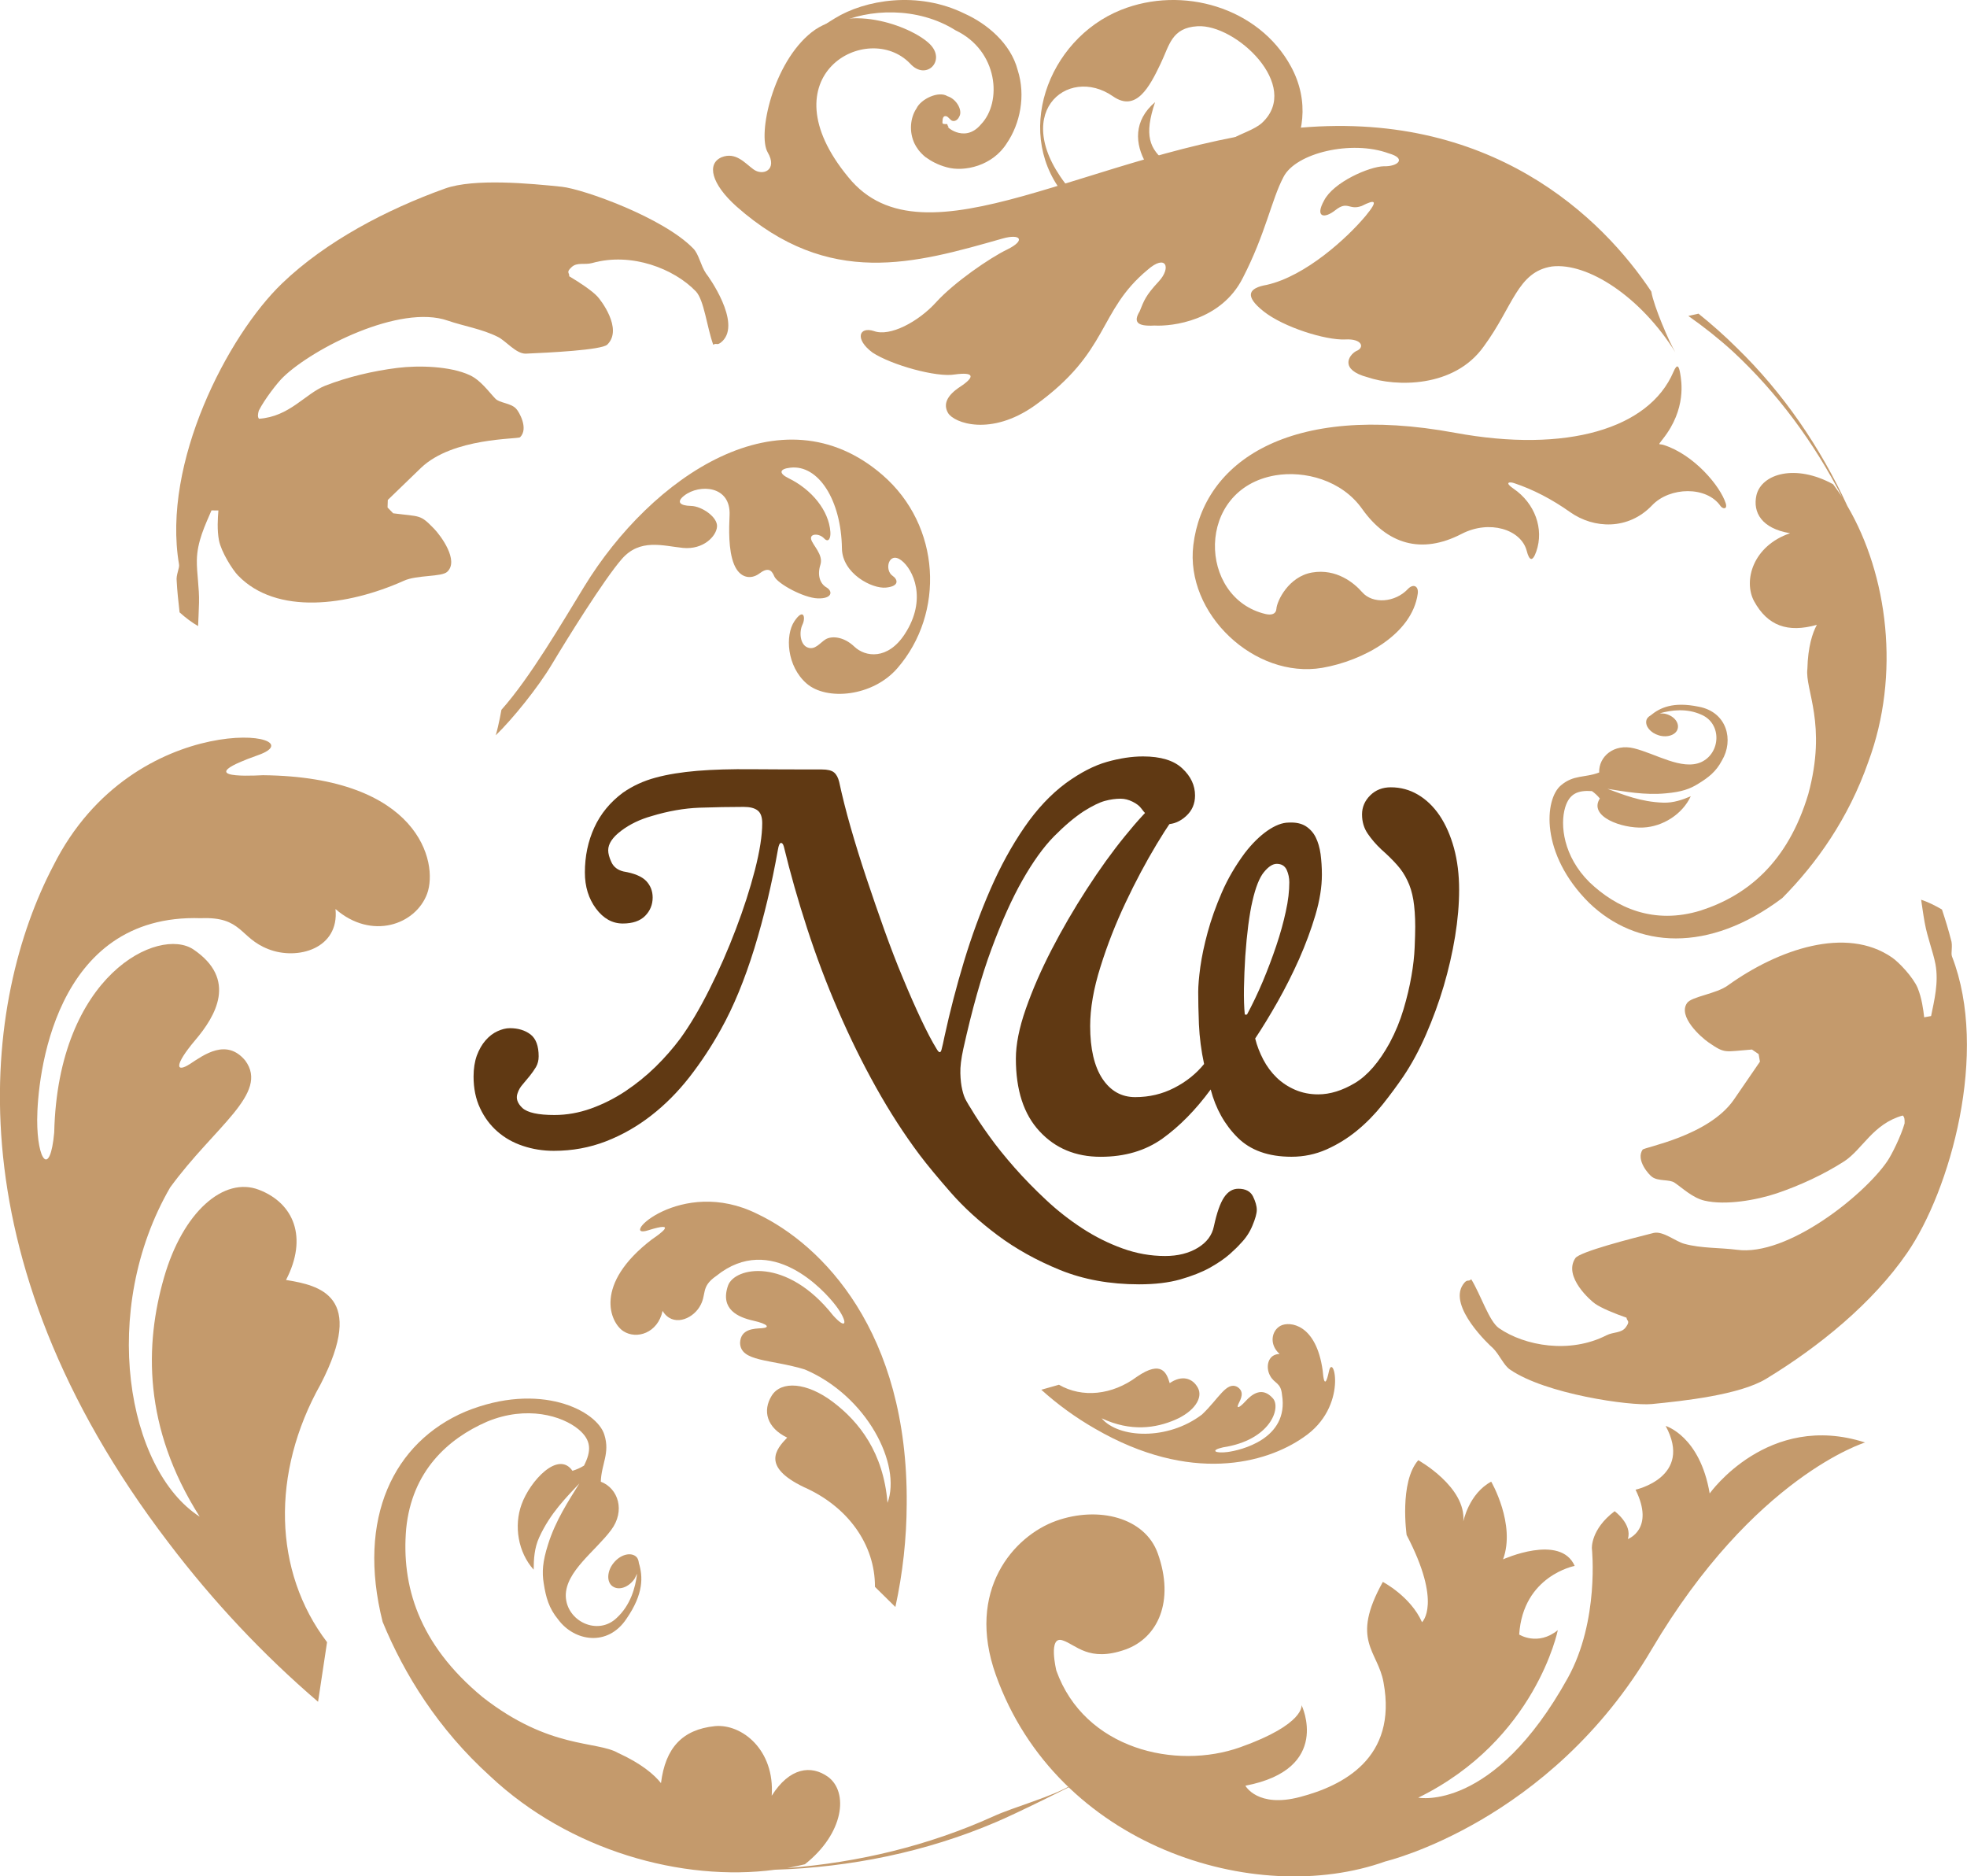
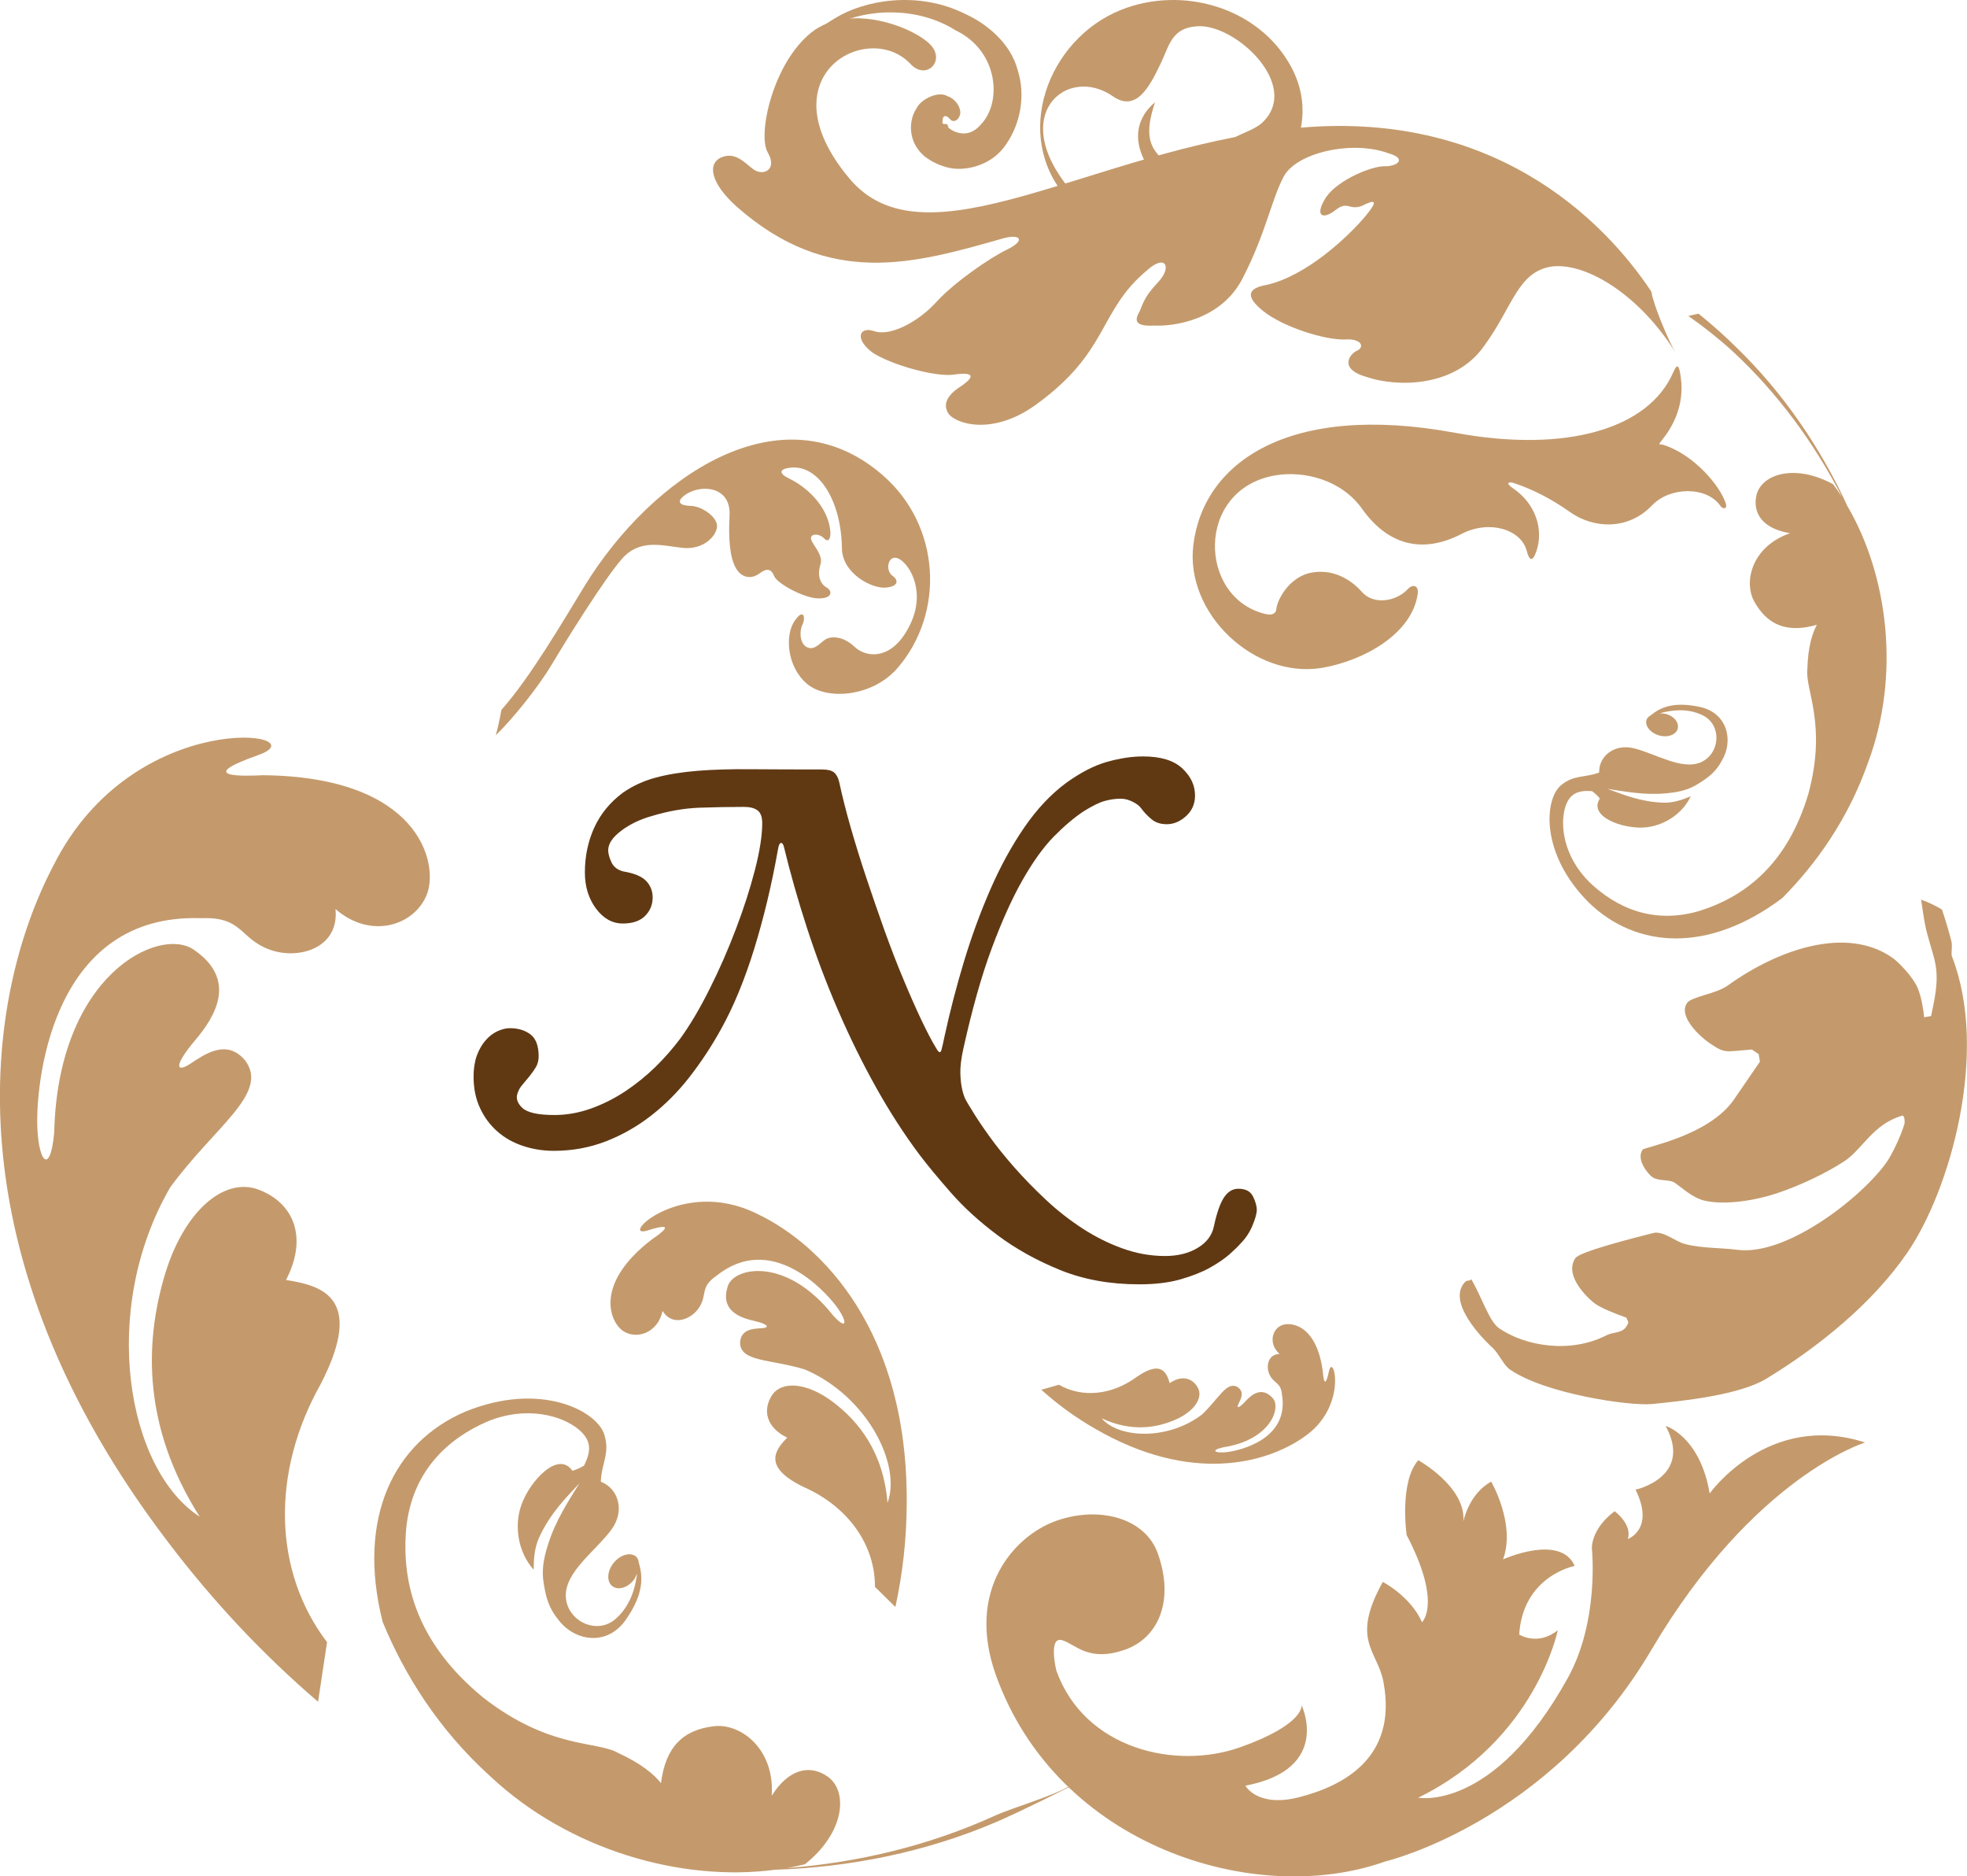
<svg xmlns="http://www.w3.org/2000/svg" version="1.0" id="Layer_1" x="0px" y="0px" viewBox="0 0 49.191 46.918" style="enable-background:new 0 0 49.191 46.918;" xml:space="preserve">
  <style type="text/css">
	.st0{fill-rule:evenodd;clip-rule:evenodd;fill:#C49A6C;}
	.st1{fill:#603913;}
</style>
  <path class="st0" d="M31.652,15.354c0.143,0.033,0.258,0.001,0.268-0.127c0.012-0.2,0.305-0.811,0.894-0.912  c0.61-0.103,1.051,0.263,1.25,0.491c0.263,0.304,0.823,0.263,1.144-0.077c0.132-0.14,0.274-0.081,0.247,0.118  c-0.143,1.016-1.369,1.676-2.389,1.852c-1.691,0.286-3.433-1.358-3.223-3.069c0.248-2.06,2.373-3.578,6.545-2.808  c2.797,0.515,4.855-0.105,5.461-1.522c0.098-0.229,0.139-0.14,0.17,0.042c0.03,0.181,0.162,0.881-0.433,1.633  c-0.138,0.18-0.104,0.114,0.015,0.15c0.764,0.242,1.42,1.03,1.556,1.46c0.05,0.165-0.081,0.14-0.13,0.068  c-0.346-0.501-1.266-0.485-1.711-0.018c-0.594,0.625-1.457,0.59-2.051,0.17c-0.449-0.318-0.921-0.566-1.405-0.726  c-0.108-0.036-0.247-0.021-0.01,0.14c0.536,0.365,0.767,1.006,0.57,1.57c-0.096,0.275-0.177,0.228-0.24-0.017  c-0.142-0.535-0.933-0.782-1.628-0.422c-1.014,0.525-1.866,0.248-2.486-0.623c-0.511-0.724-1.443-0.964-2.171-0.841  C29.886,12.229,29.956,14.959,31.652,15.354z" />
  <path class="st0" d="M48.565,22.742c-0.187-0.109-0.354-0.189-0.521-0.245c0.024,0.153,0.047,0.34,0.09,0.577  c0.066,0.368,0.209,0.726,0.268,1.034c0.085,0.461-0.031,0.908-0.109,1.298l-0.173,0.031c-0.021-0.191-0.061-0.485-0.163-0.733  c-0.115-0.274-0.48-0.655-0.644-0.764c-1.144-0.789-2.841-0.204-4.098,0.697c-0.289,0.215-0.919,0.282-1.025,0.444  c-0.233,0.331,0.335,0.846,0.544,0.989c0.416,0.284,0.379,0.226,1.079,0.173l0.167,0.115l0.033,0.188l-0.654,0.953  c-0.632,0.909-2.235,1.184-2.281,1.248c-0.174,0.258,0.158,0.628,0.24,0.683c0.16,0.114,0.434,0.053,0.562,0.144  c0.192,0.131,0.452,0.379,0.744,0.447c0.524,0.125,1.303-0.012,1.812-0.183c0.585-0.199,1.175-0.472,1.69-0.803  c0.455-0.302,0.715-0.934,1.457-1.142c0.048,0.037,0.051,0.112,0.047,0.198c-0.088,0.313-0.326,0.794-0.438,0.953  c-0.584,0.849-2.496,2.378-3.756,2.206c-0.409-0.054-0.889-0.033-1.31-0.148c-0.217-0.055-0.533-0.328-0.772-0.273  c-0.565,0.142-1.846,0.47-1.957,0.63c-0.316,0.466,0.404,1.081,0.492,1.139c0.16,0.112,0.498,0.25,0.787,0.35  c0.008,0.091,0.101,0.072-0.013,0.233c-0.11,0.16-0.309,0.117-0.487,0.207c-0.914,0.468-2.043,0.269-2.69-0.178  c-0.246-0.171-0.449-0.823-0.693-1.223c-0.076,0.078-0.096-0.027-0.205,0.131c-0.381,0.551,0.674,1.53,0.74,1.584  c0.172,0.166,0.274,0.437,0.434,0.543c0.887,0.613,3.002,0.914,3.543,0.863c0.781-0.076,2.194-0.227,2.861-0.63  c1.318-0.801,2.661-1.888,3.529-3.151c1.071-1.554,2.054-5.007,1.121-7.41c-0.035-0.083,0.027-0.275-0.027-0.425  C48.734,23.273,48.654,23.01,48.565,22.742z" />
-   <path class="st0" d="M4.491,15.312c0.161,0.143,0.308,0.254,0.463,0.343c0.005-0.156,0.018-0.343,0.023-0.583  c0.01-0.373-0.06-0.751-0.054-1.064c0.007-0.468,0.21-0.881,0.366-1.246l0.173,0.002c-0.016,0.191-0.036,0.486,0.014,0.748  c0.058,0.292,0.34,0.737,0.476,0.877c0.961,0.997,2.736,0.764,4.145,0.134c0.325-0.152,0.954-0.091,1.09-0.228  c0.295-0.279-0.159-0.896-0.333-1.076c-0.351-0.36-0.328-0.296-1.021-0.384L9.692,12.69l0.006-0.189l0.83-0.802  c0.797-0.763,2.42-0.713,2.478-0.766c0.221-0.218-0.03-0.645-0.1-0.715c-0.133-0.143-0.414-0.138-0.52-0.252  c-0.161-0.167-0.366-0.46-0.638-0.585c-0.487-0.227-1.277-0.248-1.808-0.182C9.33,9.275,8.697,9.424,8.128,9.646  c-0.503,0.205-0.885,0.771-1.651,0.825c-0.039-0.045-0.028-0.12-0.005-0.203C6.618,9.98,6.946,9.557,7.087,9.425  c0.74-0.714,2.915-1.827,4.11-1.408c0.392,0.135,0.863,0.21,1.251,0.406c0.201,0.096,0.456,0.426,0.701,0.42  c0.581-0.025,1.897-0.09,2.038-0.226c0.403-0.393-0.178-1.137-0.254-1.211c-0.134-0.141-0.438-0.344-0.698-0.498  c0.011-0.091-0.087-0.092,0.057-0.226c0.14-0.134,0.326-0.052,0.518-0.105c0.986-0.277,2.05,0.144,2.593,0.709  c0.206,0.218,0.275,0.894,0.434,1.335c0.091-0.062,0.088,0.044,0.228-0.089c0.481-0.464-0.352-1.63-0.409-1.695  c-0.133-0.197-0.18-0.483-0.315-0.619c-0.745-0.775-2.752-1.49-3.292-1.548c-0.78-0.081-2.192-0.216-2.921,0.045  C9.679,5.235,8.151,6.031,7.05,7.09c-1.356,1.306-3.006,4.486-2.573,7.021c0.02,0.089-0.08,0.264-0.058,0.422  C4.43,14.758,4.459,15.032,4.491,15.312z" />
  <path class="st0" d="M23.281,1.132c0.365,0.405-0.129,0.89-0.519,0.459c-1.059-1.106-3.651,0.298-1.545,2.842  c1.898,2.341,6.075-0.688,11.071-1.218c4.997-0.528,7.799,2.254,9.008,4.075c0.061,0.367,0.448,1.266,0.6,1.517  C41.025,7.411,39.7,6.56,38.812,6.663c-0.865,0.132-0.969,0.998-1.705,1.998c-0.743,1.05-2.211,1.008-2.906,0.772  c-0.703-0.186-0.479-0.547-0.287-0.654C34.13,8.7,34.08,8.463,33.637,8.488c-0.493,0.021-1.54-0.308-2.036-0.702  C31.105,7.393,31.23,7.2,31.679,7.123c0.98-0.221,2.023-1.185,2.475-1.727c0.331-0.401,0.229-0.413-0.1-0.246  c-0.323,0.117-0.345-0.142-0.66,0.106c-0.284,0.225-0.511,0.172-0.282-0.241c0.236-0.463,1.133-0.85,1.496-0.858  c0.335,0.013,0.592-0.191,0.116-0.324c-0.917-0.337-2.323-0.014-2.629,0.598c-0.296,0.561-0.448,1.422-1.015,2.519  c-0.541,1.074-1.77,1.215-2.209,1.19c-0.439,0.025-0.531-0.09-0.37-0.355c0.109-0.271,0.149-0.395,0.474-0.744  c0.326-0.349,0.186-0.701-0.277-0.293c-1.256,1.044-0.932,2.038-2.822,3.393c-1.099,0.777-2.017,0.436-2.166,0.187  c-0.13-0.222-0.028-0.443,0.309-0.662c0.364-0.242,0.354-0.371-0.146-0.302c-0.449,0.077-1.574-0.235-2.053-0.548  c-0.453-0.337-0.337-0.659,0.036-0.538c0.397,0.148,1.113-0.231,1.557-0.723c0.446-0.491,1.343-1.11,1.781-1.319  c0.463-0.229,0.329-0.399-0.123-0.271c-2.191,0.623-4.331,1.251-6.651-0.801c-0.632-0.565-0.753-1.07-0.372-1.233  c0.353-0.138,0.578,0.145,0.79,0.3c0.239,0.182,0.619,0.019,0.36-0.423c-0.257-0.444,0.131-2.235,1.098-3  C21.262,0.045,22.891,0.699,23.281,1.132z" />
  <g>
    <g>
      <g>
        <path class="st1" d="M28.488,32.114c-0.733,0-1.392-0.12-1.98-0.359c-0.588-0.24-1.108-0.53-1.561-0.869     c-0.453-0.339-0.842-0.693-1.167-1.064c-0.325-0.371-0.588-0.687-0.786-0.95c-0.379-0.506-0.742-1.066-1.086-1.682     c-0.344-0.615-0.66-1.258-0.949-1.927c-0.291-0.669-0.547-1.351-0.774-2.048c-0.227-0.696-0.421-1.379-0.583-2.048     c-0.018-0.064-0.044-0.094-0.074-0.089c-0.032,0.005-0.056,0.061-0.074,0.169c-0.154,0.869-0.351,1.692-0.59,2.47     c-0.241,0.777-0.517,1.452-0.835,2.021c-0.234,0.424-0.498,0.822-0.786,1.193c-0.29,0.371-0.609,0.692-0.957,0.962     c-0.349,0.272-0.725,0.487-1.132,0.645c-0.408,0.158-0.842,0.238-1.303,0.238c-0.271,0-0.529-0.041-0.773-0.123     c-0.245-0.081-0.457-0.201-0.637-0.359c-0.182-0.158-0.327-0.353-0.435-0.584c-0.109-0.23-0.163-0.495-0.163-0.792     c0-0.198,0.028-0.373,0.081-0.523c0.056-0.149,0.127-0.276,0.218-0.38c0.09-0.104,0.19-0.18,0.299-0.23     c0.107-0.049,0.211-0.076,0.311-0.076c0.208,0,0.379,0.053,0.515,0.156c0.136,0.105,0.204,0.287,0.204,0.55     c0,0.099-0.023,0.188-0.067,0.265c-0.047,0.077-0.098,0.151-0.156,0.223c-0.06,0.073-0.118,0.143-0.176,0.211     c-0.06,0.068-0.103,0.142-0.129,0.223c-0.046,0.127-0.004,0.249,0.121,0.367c0.127,0.117,0.395,0.176,0.801,0.176     c0.308,0,0.613-0.054,0.915-0.162c0.303-0.109,0.591-0.254,0.862-0.434c0.271-0.182,0.522-0.384,0.754-0.611     c0.229-0.225,0.435-0.461,0.617-0.705c0.243-0.335,0.487-0.746,0.731-1.235c0.246-0.488,0.464-0.988,0.658-1.499     c0.195-0.511,0.354-1.004,0.477-1.479c0.122-0.475,0.183-0.866,0.183-1.173c0-0.153-0.039-0.26-0.116-0.318     c-0.077-0.059-0.191-0.088-0.345-0.088c-0.354,0-0.722,0.007-1.107,0.02c-0.383,0.014-0.784,0.084-1.199,0.21     c-0.291,0.082-0.543,0.203-0.76,0.367c-0.216,0.162-0.325,0.325-0.325,0.488c0,0.081,0.026,0.181,0.081,0.298     c0.055,0.118,0.154,0.195,0.298,0.231c0.272,0.045,0.461,0.125,0.57,0.237c0.108,0.114,0.163,0.252,0.163,0.414     c0,0.181-0.064,0.335-0.19,0.462c-0.127,0.126-0.312,0.189-0.557,0.189c-0.261,0-0.484-0.124-0.67-0.373     c-0.185-0.249-0.278-0.549-0.278-0.902c0-0.407,0.078-0.781,0.236-1.126c0.158-0.344,0.397-0.633,0.712-0.868     c0.246-0.172,0.52-0.298,0.823-0.379c0.301-0.082,0.65-0.137,1.043-0.17c0.393-0.032,0.846-0.045,1.357-0.04     c0.51,0.004,1.096,0.006,1.755,0.006c0.145,0,0.246,0.025,0.306,0.075c0.059,0.05,0.102,0.129,0.128,0.238     c0.074,0.343,0.168,0.721,0.286,1.132c0.118,0.411,0.249,0.834,0.394,1.268c0.145,0.434,0.294,0.866,0.447,1.295     c0.155,0.43,0.309,0.835,0.469,1.214c0.157,0.38,0.309,0.724,0.454,1.031c0.146,0.308,0.275,0.556,0.394,0.747     c0.054,0.09,0.093,0.092,0.115,0.006c0.023-0.086,0.048-0.197,0.075-0.332c0.136-0.623,0.298-1.25,0.488-1.878     c0.191-0.629,0.41-1.228,0.659-1.798c0.248-0.57,0.53-1.085,0.847-1.547c0.316-0.461,0.666-0.832,1.044-1.112     c0.361-0.261,0.703-0.438,1.025-0.529c0.319-0.09,0.621-0.136,0.901-0.136c0.442,0,0.771,0.1,0.982,0.299     c0.214,0.199,0.319,0.425,0.319,0.678c0,0.208-0.074,0.379-0.224,0.515c-0.149,0.136-0.311,0.203-0.482,0.203     c-0.154,0-0.281-0.04-0.379-0.122c-0.101-0.082-0.186-0.172-0.258-0.271c-0.046-0.063-0.117-0.12-0.219-0.17     c-0.099-0.049-0.199-0.075-0.297-0.075c-0.127,0-0.258,0.018-0.395,0.055c-0.136,0.037-0.312,0.123-0.528,0.258     c-0.235,0.154-0.484,0.365-0.747,0.631c-0.262,0.267-0.524,0.631-0.786,1.092c-0.262,0.461-0.52,1.033-0.773,1.716     c-0.254,0.683-0.488,1.517-0.707,2.503c-0.053,0.244-0.079,0.447-0.074,0.61c0.004,0.163,0.021,0.301,0.048,0.414     c0.026,0.114,0.059,0.207,0.102,0.278c0.039,0.072,0.078,0.135,0.114,0.19c0.117,0.199,0.269,0.427,0.455,0.685     c0.184,0.258,0.398,0.522,0.637,0.794c0.239,0.271,0.502,0.54,0.788,0.807c0.284,0.267,0.588,0.503,0.908,0.712     c0.32,0.208,0.654,0.375,1.004,0.501c0.349,0.126,0.703,0.189,1.064,0.189c0.316,0,0.588-0.067,0.815-0.203     c0.226-0.136,0.361-0.317,0.406-0.542c0.072-0.335,0.156-0.574,0.252-0.719c0.096-0.144,0.214-0.218,0.359-0.218     c0.18,0,0.302,0.064,0.366,0.191c0.061,0.126,0.095,0.239,0.095,0.339c0,0.089-0.037,0.222-0.109,0.393     c-0.071,0.172-0.172,0.321-0.298,0.448c-0.054,0.063-0.144,0.151-0.271,0.265c-0.128,0.113-0.293,0.225-0.495,0.339     c-0.204,0.113-0.451,0.209-0.739,0.292C29.229,32.073,28.885,32.114,28.488,32.114z" />
      </g>
      <g>
-         <path class="st1" d="M25.405,26.47c0-0.353,0.082-0.769,0.25-1.248c0.168-0.479,0.383-0.972,0.645-1.479     c0.262-0.507,0.553-1.008,0.875-1.506c0.321-0.497,0.64-0.941,0.957-1.329c0.314-0.389,0.606-0.704,0.873-0.942     c0.268-0.24,0.477-0.359,0.633-0.359c0.062,0,0.104,0.018,0.121,0.053c0.018,0.037,0.027,0.078,0.027,0.122     c0,0.028-0.01,0.064-0.027,0.109c-0.018,0.045-0.068,0.118-0.148,0.217c-0.191,0.226-0.42,0.561-0.686,1.003     c-0.267,0.444-0.525,0.927-0.773,1.452c-0.248,0.524-0.459,1.06-0.63,1.608c-0.173,0.546-0.259,1.042-0.259,1.485     c0,0.569,0.103,1.008,0.305,1.315c0.205,0.308,0.477,0.462,0.822,0.462c0.351,0,0.677-0.077,0.975-0.231     c0.3-0.153,0.548-0.352,0.747-0.597c-0.072-0.335-0.114-0.664-0.129-0.991c-0.013-0.326-0.018-0.596-0.018-0.813     c0-0.154,0.018-0.362,0.053-0.624c0.037-0.263,0.098-0.552,0.184-0.868c0.086-0.316,0.203-0.646,0.352-0.99     c0.148-0.344,0.342-0.673,0.577-0.991c0.181-0.234,0.368-0.419,0.562-0.555c0.197-0.136,0.375-0.205,0.537-0.205     c0.173-0.009,0.312,0.021,0.421,0.088c0.108,0.069,0.193,0.162,0.251,0.278c0.059,0.119,0.1,0.258,0.123,0.42     c0.021,0.164,0.033,0.335,0.033,0.516c0,0.308-0.054,0.645-0.162,1.011c-0.109,0.366-0.245,0.732-0.407,1.099     c-0.163,0.366-0.343,0.722-0.536,1.065c-0.195,0.343-0.382,0.651-0.563,0.922c0.044,0.182,0.114,0.357,0.203,0.529     c0.091,0.172,0.202,0.321,0.333,0.448c0.131,0.126,0.283,0.228,0.461,0.305c0.176,0.076,0.369,0.115,0.578,0.115     c0.297,0,0.604-0.095,0.922-0.285c0.315-0.19,0.604-0.524,0.867-1.003c0.145-0.271,0.26-0.552,0.346-0.841     c0.086-0.29,0.152-0.566,0.197-0.829c0.046-0.261,0.072-0.501,0.081-0.718c0.009-0.217,0.014-0.389,0.014-0.515     c0-0.263-0.017-0.486-0.047-0.672c-0.032-0.185-0.081-0.349-0.151-0.488c-0.066-0.141-0.151-0.269-0.257-0.387     c-0.104-0.117-0.232-0.245-0.386-0.38c-0.136-0.127-0.251-0.26-0.347-0.401c-0.095-0.139-0.142-0.299-0.142-0.481     c0-0.181,0.067-0.339,0.203-0.475c0.137-0.136,0.309-0.203,0.516-0.203c0.244,0,0.471,0.061,0.678,0.183     c0.208,0.122,0.389,0.296,0.543,0.522c0.152,0.227,0.272,0.498,0.359,0.814c0.086,0.316,0.129,0.664,0.129,1.044     c0,0.362-0.033,0.751-0.101,1.167c-0.068,0.417-0.164,0.83-0.285,1.242c-0.122,0.412-0.27,0.813-0.441,1.207     c-0.171,0.393-0.361,0.744-0.568,1.051c-0.154,0.226-0.326,0.459-0.516,0.698c-0.191,0.24-0.402,0.458-0.638,0.652     c-0.235,0.194-0.492,0.352-0.767,0.475c-0.275,0.122-0.568,0.183-0.876,0.183c-0.578,0-1.028-0.161-1.349-0.481     c-0.322-0.321-0.546-0.721-0.672-1.201c-0.379,0.516-0.783,0.924-1.208,1.229c-0.425,0.302-0.939,0.454-1.545,0.454     c-0.624,0-1.134-0.212-1.527-0.638C25.601,27.863,25.405,27.257,25.405,26.47z M31.929,21.6c-0.101,0-0.205,0.068-0.318,0.204     c-0.113,0.135-0.211,0.38-0.291,0.732c-0.037,0.155-0.07,0.353-0.103,0.597c-0.031,0.244-0.056,0.502-0.075,0.773     c-0.017,0.271-0.028,0.538-0.033,0.8c-0.004,0.262,0.003,0.484,0.021,0.664h0.054c0.137-0.253,0.268-0.529,0.395-0.827     c0.125-0.299,0.238-0.597,0.338-0.895c0.101-0.3,0.18-0.583,0.238-0.855c0.061-0.271,0.088-0.516,0.088-0.732     c0-0.108-0.022-0.213-0.066-0.312C32.129,21.65,32.047,21.6,31.929,21.6z" />
-       </g>
+         </g>
    </g>
  </g>
  <path class="st0" d="M32.549,42.635c0,0,0.091,0.476-1.53,1.053c-1.614,0.576-3.898,0.05-4.602-1.916c0,0-0.215-0.885,0.158-0.755  c0.33,0.103,0.652,0.556,1.574,0.227c0.802-0.288,1.234-1.2,0.805-2.402c-0.323-0.903-1.489-1.188-2.541-0.814  c-1.063,0.38-2.263,1.739-1.509,3.854c1.53,4.282,6.484,5.827,9.745,4.661c0,0,4.108-0.972,6.654-5.297  c2.557-4.33,5.339-5.177,5.339-5.177c-2.427-0.785-3.886,1.274-3.886,1.274c-0.244-1.439-1.101-1.688-1.101-1.688  c0.694,1.28-0.753,1.594-0.753,1.594c0.489,0.989-0.193,1.234-0.193,1.234c0.119-0.368-0.33-0.696-0.33-0.696  c-0.602,0.454-0.569,0.929-0.569,0.929s0.194,1.806-0.604,3.244c-1.863,3.359-3.738,2.99-3.738,2.99  c2.938-1.439,3.49-4.189,3.49-4.189c-0.5,0.407-0.966,0.11-0.966,0.11c0.095-1.473,1.388-1.716,1.388-1.716  c-0.358-0.813-1.791-0.164-1.791-0.164c0.322-0.881-0.297-1.943-0.297-1.943c-0.561,0.302-0.697,0.996-0.697,0.996  c0.076-0.865-1.127-1.532-1.127-1.532c-0.48,0.546-0.291,1.87-0.291,1.87c0.897,1.716,0.385,2.18,0.385,2.18  c-0.285-0.645-0.98-1.007-0.98-1.007c-0.822,1.475-0.121,1.718,0.018,2.517c0.348,1.889-1.016,2.58-2.09,2.861  c-1.063,0.281-1.365-0.282-1.365-0.282C33.324,44.234,32.549,42.635,32.549,42.635L32.549,42.635z" />
  <path class="st0" d="M7.954,42.552l0.225-1.49c-1.344-1.765-1.406-4.234-0.162-6.448c1.146-2.217-0.028-2.473-0.864-2.609  c0.551-1.062,0.196-1.92-0.677-2.255c-0.874-0.338-1.903,0.546-2.377,2.204c-0.475,1.659-0.528,3.729,0.895,5.97  c-1.82-1.171-2.518-5.158-0.739-8.232c1.113-1.527,2.482-2.349,1.88-3.171c-0.468-0.566-1.032-0.148-1.384,0.083  c-0.361,0.232-0.397,0.032,0.126-0.589c0.523-0.613,1.06-1.529-0.039-2.274c-0.865-0.58-3.389,0.63-3.482,4.574  C1.254,29.445,0.928,29.035,0.93,28c0.004-1.039,0.398-5.166,4.095-5.041c1.04-0.043,0.96,0.494,1.689,0.775  c0.726,0.284,1.776-0.012,1.676-1.004c0.901,0.785,2.005,0.395,2.292-0.384c0.285-0.779-0.204-2.923-4.105-2.962  c-0.493,0.024-1.728,0.064-0.123-0.502c1.608-0.564-3.097-1.273-5.121,2.766c-1.741,3.324-2.639,9.702,2.884,16.93  C5.32,40.031,6.572,41.368,7.954,42.552z" />
  <path class="st0" d="M19.806,1.432c0.012,0.017,0.299-0.518,1.071-0.973c0.751-0.464,2.078-0.693,3.246-0.118  c0.556,0.25,1.153,0.742,1.327,1.41c0.208,0.646,0.057,1.348-0.27,1.828c-0.354,0.569-1.067,0.728-1.505,0.603  c-0.227-0.061-0.397-0.158-0.529-0.253c-0.156-0.125-0.233-0.255-0.271-0.33c-0.147-0.301-0.112-0.655,0.045-0.888  c0.11-0.236,0.554-0.446,0.774-0.306c0.222,0.067,0.382,0.348,0.3,0.503C23.929,3.053,23.817,3.038,23.78,3  c-0.051-0.042-0.088-0.108-0.154-0.095c-0.064,0.016-0.054,0.137-0.057,0.158c-0.007,0.069,0.141,0.016,0.123,0.055  C23.7,3.15,23.723,3.167,23.726,3.18c-0.14-0.09,0.373,0.444,0.805-0.069c0.538-0.557,0.434-1.843-0.633-2.352  c-0.952-0.601-2.191-0.539-2.951-0.168C20.163,0.948,19.815,1.449,19.806,1.432z" />
  <path class="st0" d="M46.2,12.654c-0.676-1.468-1.604-2.83-2.771-3.962c-0.303-0.301-0.621-0.582-0.953-0.849L42.222,7.9  c0.389,0.273,0.762,0.568,1.113,0.888c1.115,1.035,2.03,2.278,2.73,3.637c-0.072-0.108-0.146-0.213-0.222-0.316  c-0.934-0.515-1.784-0.268-1.917,0.27c-0.099,0.436,0.133,0.837,0.84,0.954c-0.935,0.32-1.172,1.192-0.9,1.699  c0.338,0.617,0.84,0.797,1.57,0.592c-0.111,0.203-0.223,0.55-0.237,1.099c-0.065,0.525,0.499,1.378,0.023,3.132  c-0.515,1.719-1.536,2.539-2.69,2.912c-1.182,0.364-2.12-0.075-2.783-0.708c-0.654-0.648-0.738-1.434-0.608-1.868  c0.106-0.35,0.32-0.434,0.67-0.41c0.072,0.05,0.137,0.111,0.198,0.185c-0.29,0.452,0.554,0.754,1.087,0.726  c0.486-0.024,0.974-0.328,1.187-0.782c-0.206,0.086-0.43,0.168-0.687,0.16c-0.571-0.019-1.008-0.204-1.396-0.345  c0.424,0.065,0.933,0.164,1.469,0.111c0.381-0.034,0.595-0.108,0.803-0.24c0.252-0.154,0.445-0.302,0.592-0.584  c0.297-0.498,0.133-1.209-0.586-1.342c-0.635-0.131-0.963,0.024-1.199,0.218c-0.055,0.033-0.096,0.071-0.107,0.128  c-0.031,0.139,0.098,0.308,0.315,0.372c0.213,0.064,0.438-0.015,0.471-0.176c0.035-0.159-0.113-0.325-0.333-0.368l-0.118-0.008  c0.292-0.083,0.677-0.131,1.04,0.034c0.521,0.221,0.487,0.966-0.009,1.189c-0.479,0.208-1.127-0.212-1.676-0.348  c-0.498-0.123-0.883,0.204-0.87,0.605c-0.361,0.138-0.637,0.051-0.954,0.32c-0.417,0.344-0.527,1.716,0.699,2.936  c1.193,1.153,2.996,1.267,4.834-0.116c0.855-0.863,1.654-1.986,2.15-3.401C47.535,16.866,47.208,14.374,46.2,12.654L46.2,12.654z" />
  <path class="st0" d="M19.38,46.752c1.887-0.061,3.774-0.442,5.521-1.188c0.459-0.19,1.93-0.916,2.37-1.153l-0.459,0.212  c-0.469,0.294-1.469,0.563-1.971,0.795c-1.62,0.733-3.373,1.153-5.153,1.292c0.149-0.029,0.295-0.059,0.441-0.095  c0.977-0.771,1.097-1.8,0.58-2.185c-0.425-0.304-0.962-0.237-1.41,0.472c0.08-1.152-0.751-1.803-1.42-1.741  c-0.817,0.085-1.239,0.545-1.349,1.425c-0.169-0.214-0.494-0.491-1.074-0.755c-0.537-0.308-1.712-0.087-3.384-1.393  c-1.616-1.334-2.037-2.805-1.914-4.216c0.144-1.437,1.042-2.248,2.024-2.675c0.993-0.411,1.877-0.145,2.285,0.192  c0.329,0.275,0.323,0.542,0.138,0.908c-0.088,0.055-0.181,0.096-0.289,0.13c-0.354-0.517-1.063,0.255-1.273,0.841  c-0.195,0.535-0.088,1.196,0.303,1.631c0.002-0.26,0.015-0.539,0.14-0.811c0.279-0.607,0.675-0.993,1.003-1.346  c-0.263,0.425-0.598,0.929-0.784,1.529c-0.136,0.425-0.154,0.689-0.107,0.974c0.054,0.342,0.126,0.616,0.362,0.901  c0.402,0.545,1.241,0.69,1.71-0.024c0.429-0.623,0.41-1.047,0.307-1.389c-0.008-0.074-0.032-0.135-0.087-0.174  c-0.135-0.096-0.377-0.036-0.544,0.171c-0.166,0.2-0.183,0.479-0.024,0.587c0.156,0.109,0.402,0.024,0.549-0.193l0.061-0.124  c-0.042,0.351-0.165,0.787-0.507,1.103c-0.473,0.461-1.261,0.087-1.276-0.547c-0.008-0.612,0.737-1.117,1.133-1.647  c0.36-0.479,0.181-1.042-0.257-1.21c0.015-0.451,0.234-0.709,0.089-1.173c-0.182-0.604-1.609-1.344-3.479-0.578  c-1.783,0.762-2.722,2.652-2.066,5.256c0.54,1.312,1.388,2.681,2.686,3.856C14.243,46.28,17.072,47.059,19.38,46.752L19.38,46.752z" />
  <path class="st0" d="M12.54,17.748c0.718-0.804,1.519-2.182,2.071-3.082c1.681-2.749,4.934-4.978,7.46-2.788  c1.463,1.267,1.563,3.456,0.37,4.831c-0.616,0.711-1.767,0.817-2.268,0.383c-0.499-0.433-0.541-1.207-0.308-1.556  c0.234-0.349,0.289-0.093,0.202,0.085c-0.085,0.178-0.061,0.497,0.13,0.569c0.187,0.073,0.31-0.119,0.453-0.206  c0.14-0.082,0.438-0.079,0.715,0.184c0.277,0.265,0.838,0.336,1.26-0.311c0.574-0.878,0.207-1.624-0.082-1.844  c-0.317-0.242-0.436,0.239-0.22,0.386c0.117,0.078,0.193,0.256-0.163,0.293c-0.354,0.037-1.098-0.354-1.105-0.981  c-0.017-1.202-0.586-2.099-1.291-2.017c-0.282,0.032-0.287,0.144-0.044,0.263c0.583,0.285,1.009,0.81,1.046,1.342  c0.012,0.148-0.042,0.287-0.16,0.16c-0.122-0.127-0.356-0.122-0.321,0.024c0.034,0.146,0.312,0.385,0.232,0.637  c-0.081,0.253-0.017,0.47,0.152,0.568c0.165,0.098,0.143,0.285-0.217,0.274c-0.356-0.011-1.012-0.371-1.088-0.55  c-0.072-0.179-0.174-0.223-0.375-0.071c-0.198,0.148-0.483,0.131-0.631-0.228c-0.148-0.359-0.127-0.915-0.113-1.225  c0.038-0.751-0.753-0.791-1.132-0.497c-0.21,0.162-0.105,0.253,0.165,0.259c0.273,0.004,0.676,0.284,0.653,0.521  c-0.018,0.236-0.339,0.578-0.85,0.529c-0.506-0.051-1.077-0.244-1.532,0.279c-0.457,0.527-1.384,2.024-1.738,2.616  c-0.352,0.594-0.999,1.391-1.413,1.79C12.478,18.109,12.54,17.748,12.54,17.748z" />
  <path class="st0" d="M26.683,4.953c-1.377-1.555-0.49-3.966,1.348-4.704c1.533-0.616,3.445-0.07,4.252,1.411  c0.946,1.732-0.565,3.667-2.323,3.391c-0.938-0.148-2.159-1.578-1.074-2.496c-0.278,0.827-0.146,1.17,0.288,1.507  c0.379,0.294,0.842,0.493,1.315,0.314c0.181-0.069,0.379-0.212,0.515-0.343c-0.84-0.579,0.189-0.616,0.562-0.966  c0.984-0.922-0.66-2.469-1.619-2.411c-0.65,0.038-0.701,0.477-0.92,0.931c-0.281,0.59-0.614,1.223-1.191,0.823  c-1.144-0.8-2.652,0.456-1.061,2.345L26.683,4.953z" />
  <path class="st0" d="M22.675,37.607c0.037-4.321-2.125-6.487-3.734-7.253c-1.922-0.958-3.506,0.655-2.734,0.41  c0.77-0.243,0.289,0.095,0.096,0.226c-1.47,1.128-1.043,2.082-0.713,2.296c0.331,0.214,0.861,0.047,0.98-0.508  c0.244,0.405,0.728,0.218,0.922-0.097c0.197-0.315,0.013-0.496,0.421-0.777c1.368-1.102,2.695,0.354,2.992,0.746  c0.297,0.393,0.29,0.643-0.071,0.242c-1.161-1.472-2.465-1.211-2.628-0.745c-0.205,0.597,0.261,0.793,0.634,0.876  c0.376,0.086,0.419,0.173,0.216,0.188c-0.201,0.012-0.532,0.015-0.548,0.363c0.006,0.483,0.76,0.406,1.619,0.669  c1.551,0.659,2.424,2.373,2.068,3.335c-0.101-1.257-0.71-2.028-1.364-2.522c-0.652-0.494-1.295-0.537-1.531-0.159  c-0.236,0.377-0.126,0.804,0.386,1.05c-0.278,0.29-0.651,0.722,0.416,1.237c1.104,0.486,1.785,1.443,1.779,2.495l0.511,0.503  C22.576,39.339,22.672,38.472,22.675,37.607z" />
  <path class="st0" d="M27.382,35.722c2.391,1.388,4.279,0.871,5.215,0.218c1.141-0.766,0.744-2.157,0.637-1.65  c-0.108,0.505-0.144,0.131-0.156-0.018c-0.162-1.174-0.828-1.238-1.051-1.123c-0.225,0.117-0.299,0.464-0.027,0.706  c-0.303,0.008-0.353,0.336-0.238,0.543c0.112,0.209,0.271,0.164,0.299,0.481c0.18,1.109-1.049,1.387-1.361,1.428  c-0.312,0.041-0.449-0.042-0.113-0.117c1.186-0.18,1.455-0.987,1.246-1.225c-0.268-0.303-0.524-0.106-0.688,0.075  c-0.167,0.182-0.229,0.179-0.172,0.061c0.057-0.116,0.16-0.301-0.029-0.421c-0.271-0.149-0.466,0.295-0.884,0.689  c-0.856,0.654-2.087,0.597-2.51,0.095c0.731,0.341,1.352,0.246,1.835,0.039c0.48-0.206,0.708-0.551,0.572-0.801  c-0.135-0.25-0.406-0.324-0.705-0.117c-0.074-0.246-0.195-0.59-0.82-0.16c-0.619,0.46-1.367,0.536-1.95,0.2l-0.441,0.125  C26.45,35.119,26.902,35.447,27.382,35.722z" />
</svg>